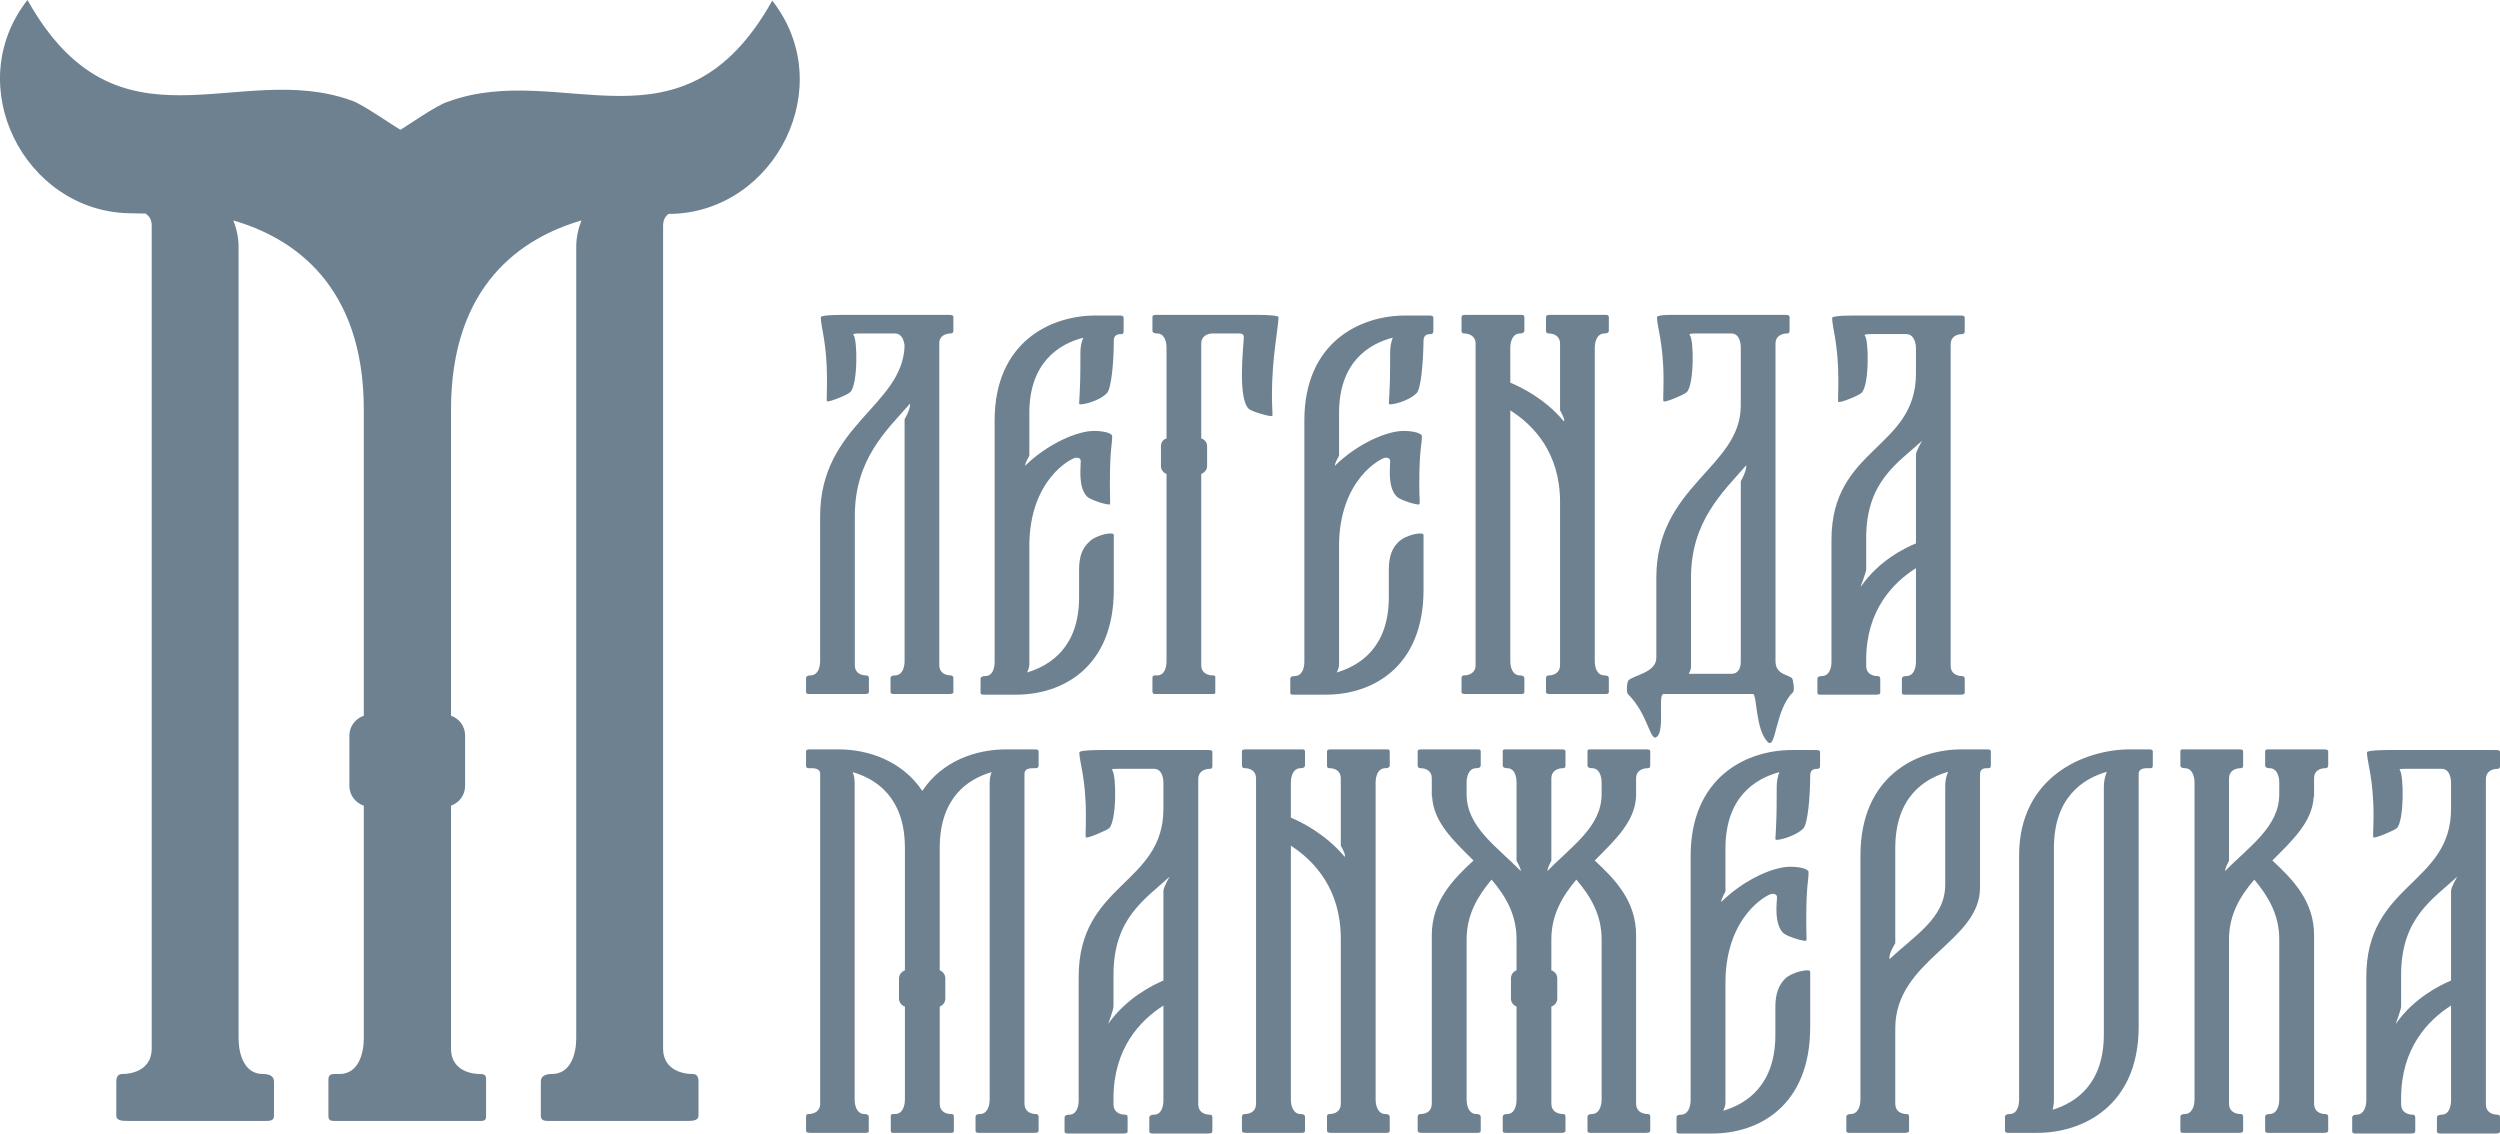
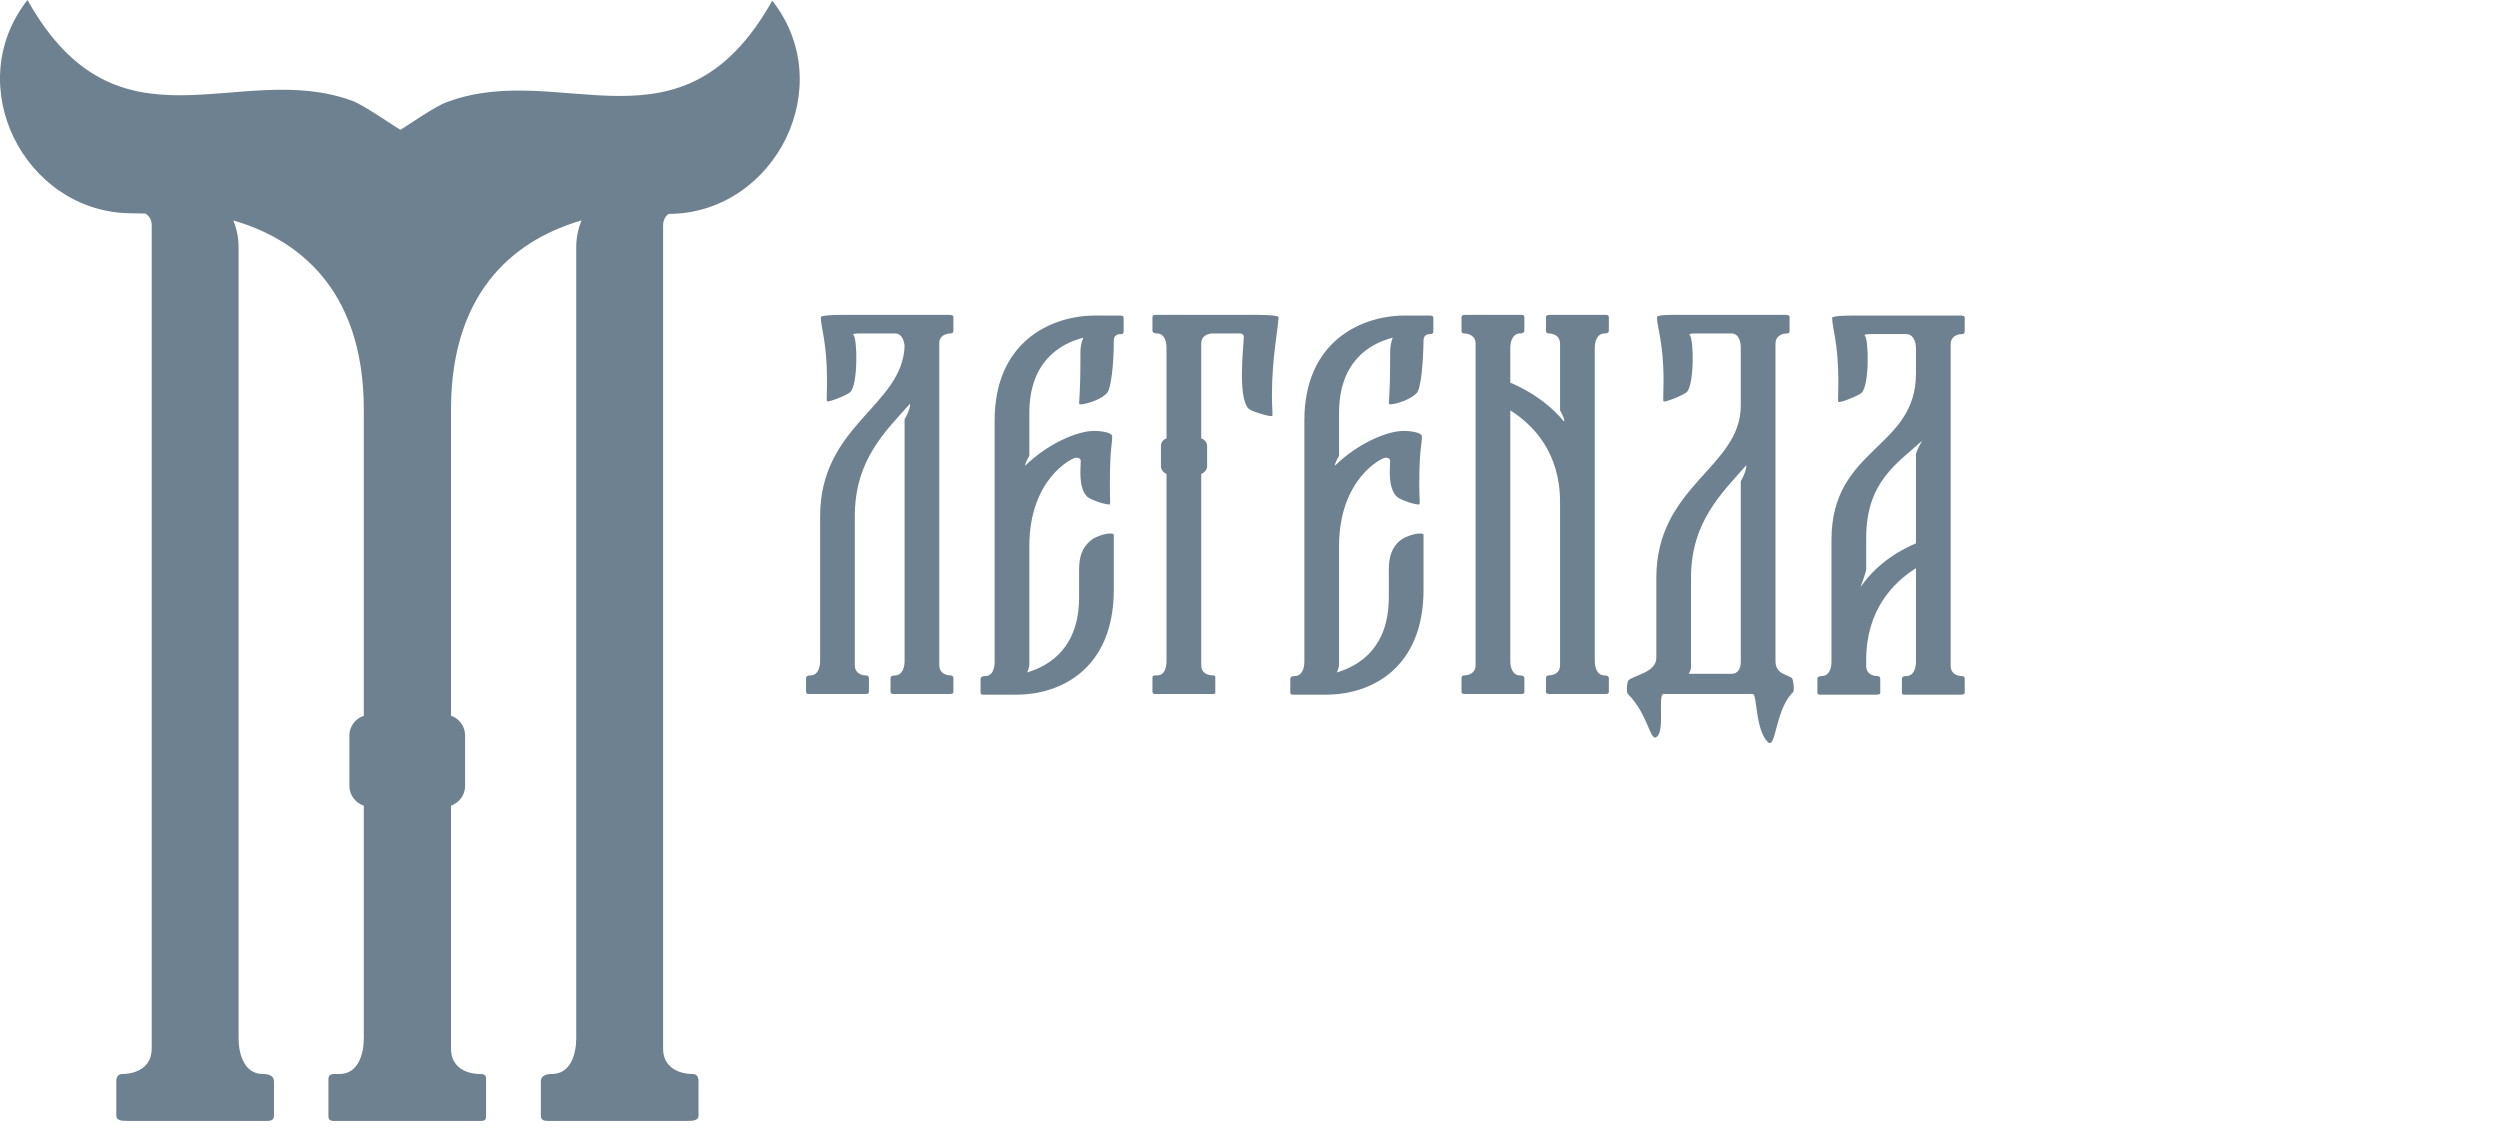
<svg xmlns="http://www.w3.org/2000/svg" width="397" height="180" viewBox="0 0 397 180" fill="none">
  <path d="M150.98 52.952C151.292 52.952 151.397 52.746 151.397 52.487C151.397 52.383 151.397 50.675 151.397 50.364C151.397 50.002 150.98 50.002 150.669 50.002C150.357 50.002 134.446 50.002 134.446 50.002C134.446 50.002 130.34 49.95 130.34 50.364C130.34 51.917 131.328 54.402 131.328 60.304C131.328 62.581 131.223 63.617 131.328 63.719C131.588 63.926 134.655 62.684 135.018 62.27C136.266 61.08 136.163 53.832 135.538 53.211C135.331 53.005 135.851 52.952 136.578 52.952C136.943 52.952 142.089 52.952 142.089 52.952C143.181 52.952 143.546 53.988 143.649 54.919C143.337 64.496 130.235 67.448 130.235 81.994V104.979C130.235 106.014 129.871 107.256 128.675 107.256C128.312 107.256 128 107.361 128 107.722C128 108.085 128 109.638 128 109.845C128 110.052 128.103 110.207 128.415 110.207C128.78 110.207 136.943 110.207 137.254 110.207C137.566 110.207 137.982 110.207 137.982 109.897C137.982 109.534 137.982 107.878 137.982 107.722C137.982 107.463 137.878 107.256 137.566 107.256C136.683 107.256 135.746 106.843 135.746 105.651V81.942C135.746 72.987 140.634 68.482 144.534 64.082C144.534 65.17 143.649 66.567 143.649 66.567V104.979C143.649 106.014 143.286 107.256 142.089 107.256C141.726 107.256 141.414 107.361 141.414 107.722C141.414 108.085 141.414 109.638 141.414 109.845C141.414 110.052 141.518 110.207 141.829 110.207C142.194 110.207 150.357 110.207 150.669 110.207C150.98 110.207 151.397 110.207 151.397 109.897C151.397 109.534 151.397 107.878 151.397 107.722C151.397 107.463 151.292 107.256 150.98 107.256C150.149 107.256 149.16 106.843 149.16 105.651C149.16 104.617 149.16 55.592 149.16 54.556C149.109 53.366 150.149 52.952 150.98 52.952ZM177.704 50.105H177.652C177.652 50.105 174.741 50.105 173.961 50.105C166.838 50.105 157.947 54.299 157.947 66.774C157.947 67.137 157.947 105.083 157.947 105.083C157.947 106.118 157.635 107.361 156.44 107.361C156.075 107.361 155.712 107.463 155.712 107.826C155.712 108.188 155.712 109.741 155.712 110C155.712 110.207 155.815 110.311 156.18 110.311C156.232 110.311 160.755 110.311 161.43 110.311C168.553 110.311 176.872 106.118 176.872 93.642C176.872 93.228 176.872 87.171 176.872 84.944C176.872 84.376 174.064 84.894 172.921 86.084C171.881 87.067 171.361 88.362 171.361 90.433C171.361 90.794 171.361 93.694 171.361 94.832C171.361 102.701 166.89 105.651 163.095 106.791C163.303 106.377 163.458 105.91 163.458 105.496C163.458 105.29 163.458 86.704 163.458 86.704C163.458 76.092 170.218 72.676 170.893 72.676C171.569 72.676 171.621 73.037 171.621 73.246C171.621 74.281 171.206 77.386 172.609 78.835C173.233 79.457 176.041 80.286 176.249 80.079C176.352 79.923 176.249 79.302 176.249 77.025C176.249 71.071 176.612 70.812 176.612 69.259C176.612 68.845 175.469 68.431 173.701 68.431C171.101 68.431 166.37 70.45 162.783 73.97C162.783 73.505 163.458 72.365 163.458 72.365C163.458 72.365 163.458 65.997 163.458 65.584C163.458 57.56 168.19 54.608 172.037 53.625C171.726 54.299 171.569 55.074 171.569 55.955V56.99C171.569 63.358 171.257 63.978 171.413 64.185C171.621 64.341 174.429 63.824 175.781 62.425C176.456 61.753 176.872 57.715 176.872 54.04C176.872 53.005 177.86 53.055 178.069 53.055C178.38 53.055 178.432 52.848 178.432 52.59C178.432 52.487 178.432 50.777 178.432 50.468C178.432 50.105 178.016 50.105 177.704 50.105ZM203.024 50.364C203.024 49.95 198.918 50.002 198.918 50.002C198.918 50.002 183.735 50.002 183.475 50.002C183.112 50.002 183.007 50.157 183.007 50.364C183.007 50.571 183.007 52.124 183.007 52.487C183.007 52.848 183.372 52.952 183.735 52.952C184.932 52.952 185.243 54.247 185.243 55.23V69.621C184.723 69.776 184.359 70.242 184.359 70.864V74.022C184.359 74.591 184.723 75.056 185.243 75.265V104.979C185.243 106.014 184.932 107.256 183.735 107.256C183.684 107.256 183.475 107.256 183.475 107.256C183.164 107.256 183.007 107.308 183.007 107.67V107.722C183.007 108.085 183.007 109.638 183.007 109.845C183.007 109.948 183.06 110.052 183.112 110.104C183.164 110.156 183.215 110.207 183.32 110.207C183.372 110.207 192.575 110.207 192.626 110.207C192.938 110.207 192.99 110.156 192.99 109.897C192.99 109.534 192.99 107.878 192.99 107.722C192.99 107.463 193.042 107.256 192.626 107.256C191.742 107.256 190.755 106.843 190.755 105.651C190.755 105.651 190.755 89.449 190.755 75.265C191.275 75.056 191.69 74.591 191.69 74.022V70.864C191.69 70.242 191.275 69.776 190.755 69.621C190.755 61.39 190.755 54.919 190.755 54.556C190.755 53.366 191.742 52.952 192.626 52.952C194.133 52.952 196.526 52.952 196.786 52.952C197.461 52.952 197.513 53.314 197.513 53.573C197.513 54.608 196.473 63.151 198.293 64.911C198.658 65.325 201.829 66.256 202.036 66.049C202.141 65.945 201.984 64.911 201.984 62.633C201.984 56.731 203.024 51.917 203.024 50.364ZM226.888 50.105C226.838 50.105 226.838 50.105 226.785 50.105C226.785 50.105 223.925 50.105 223.145 50.105C216.022 50.105 207.132 54.299 207.132 66.774C207.132 67.137 207.132 105.083 207.132 105.083C207.132 106.118 206.768 107.361 205.572 107.361C205.209 107.361 204.896 107.463 204.896 107.826C204.896 108.188 204.896 109.741 204.896 110C204.896 110.207 204.949 110.311 205.312 110.311C205.364 110.311 209.887 110.311 210.615 110.311C217.738 110.311 226.058 106.118 226.058 93.642C226.058 93.228 226.058 87.171 226.058 84.944C226.058 84.376 223.25 84.894 222.053 86.084C221.065 87.067 220.545 88.362 220.545 90.433C220.545 90.794 220.545 93.694 220.545 94.832C220.545 102.701 216.075 105.651 212.279 106.791C212.487 106.377 212.642 105.91 212.642 105.496C212.642 105.29 212.642 86.704 212.642 86.704C212.642 76.092 219.402 72.676 220.025 72.676C220.702 72.676 220.754 73.037 220.754 73.246C220.754 74.281 220.338 77.386 221.793 78.835C222.365 79.457 225.173 80.286 225.381 80.079C225.538 79.923 225.381 79.302 225.381 77.025C225.381 71.071 225.798 70.812 225.798 69.259C225.798 68.845 224.601 68.431 222.885 68.431C220.235 68.431 215.555 70.45 211.967 73.97C211.967 73.505 212.642 72.365 212.642 72.365C212.642 72.365 212.642 65.997 212.642 65.584C212.642 57.56 217.322 54.608 221.17 53.625C220.91 54.299 220.754 55.074 220.754 55.955V56.99C220.754 63.358 220.442 63.978 220.598 64.185C220.805 64.341 223.562 63.824 224.965 62.425C225.641 61.753 226.005 57.715 226.058 54.04C226.058 53.005 226.993 53.055 227.201 53.055C227.513 53.055 227.618 52.848 227.618 52.59C227.618 52.487 227.618 50.777 227.618 50.468C227.618 50.105 227.201 50.105 226.888 50.105ZM254.808 52.952C255.173 52.952 255.485 52.848 255.485 52.487C255.485 52.124 255.485 50.571 255.485 50.364C255.485 50.157 255.38 50.002 255.068 50.002C254.705 50.002 246.542 50.002 246.23 50.002C245.918 50.002 245.502 50.002 245.502 50.364C245.502 50.675 245.502 52.383 245.502 52.487C245.502 52.746 245.607 52.952 245.918 52.952C246.75 52.952 247.738 53.366 247.738 54.556C247.738 54.971 247.738 65.17 247.738 65.17C247.738 65.17 248.414 66.308 248.414 66.826C248.414 66.878 248.362 66.878 248.31 66.878C245.294 63.254 241.447 61.442 239.835 60.769V55.23C239.835 54.247 240.199 52.952 241.394 52.952C241.707 52.952 242.071 52.848 242.071 52.487C242.071 52.124 242.071 50.571 242.071 50.364C242.071 50.157 241.967 50.002 241.654 50.002C241.291 50.002 233.128 50.002 232.816 50.002C232.504 50.002 232.088 50.002 232.088 50.364C232.088 50.675 232.088 52.383 232.088 52.487C232.088 52.746 232.193 52.952 232.452 52.952C233.336 52.952 234.324 53.366 234.324 54.556V105.651C234.324 106.843 233.336 107.256 232.452 107.256C232.193 107.256 232.088 107.463 232.088 107.722C232.088 107.878 232.088 109.534 232.088 109.897C232.088 110.207 232.504 110.207 232.816 110.207C233.128 110.207 241.291 110.207 241.654 110.207C241.967 110.207 242.071 110.052 242.071 109.897C242.071 109.638 242.071 108.085 242.071 107.722C242.071 107.361 241.707 107.256 241.394 107.256C240.199 107.256 239.835 106.014 239.835 104.979V65.17C243.527 67.499 247.738 71.899 247.738 79.716C247.738 81.062 247.738 105.29 247.738 105.651C247.738 106.843 246.75 107.256 245.918 107.256C245.607 107.256 245.502 107.463 245.502 107.722C245.502 107.878 245.502 109.534 245.502 109.897C245.502 110.207 245.918 110.207 246.23 110.207C246.542 110.207 254.705 110.207 255.068 110.207C255.38 110.207 255.485 110.052 255.485 109.845C255.485 109.638 255.485 108.085 255.485 107.722C255.485 107.361 255.173 107.256 254.808 107.256C253.613 107.256 253.25 106.014 253.25 104.979V55.23C253.25 54.247 253.613 52.952 254.808 52.952ZM284.6 107.722C283.977 107.102 281.949 107.154 281.949 104.979V54.556C281.949 53.366 282.937 52.952 283.82 52.952C284.133 52.952 284.185 52.746 284.185 52.487C284.185 52.383 284.185 50.675 284.185 50.364C284.185 50.002 283.768 50.002 283.457 50.002C283.197 50.002 265.727 50.002 265.727 50.002C265.727 50.002 263.128 49.95 263.128 50.364C263.128 51.917 264.168 54.402 264.168 60.304C264.168 62.633 264.063 63.617 264.168 63.719C264.376 63.978 267.443 62.684 267.859 62.27C269.054 61.08 269.003 53.832 268.327 53.211C268.119 53.005 268.639 52.952 269.367 52.952C269.731 52.952 274.877 52.952 274.93 52.952C276.126 52.952 276.437 54.247 276.437 55.23V64.393C276.437 74.281 263.024 77.075 263.024 91.778V104.461C263.024 106.791 259.488 107.204 258.605 108.033C258.345 108.292 258.24 109.948 258.5 110.207C261.828 113.469 262.036 118.128 263.18 116.937C264.376 115.798 263.231 110.207 264.168 110.207C264.323 110.207 278.257 110.207 278.362 110.207C279.037 110.207 278.725 115.798 280.702 117.817C282.053 119.163 281.845 112.743 284.705 109.948C285.068 109.586 284.705 107.878 284.6 107.722ZM276.437 76.403V104.979C276.437 106.014 276.126 106.998 274.93 106.998C273.474 106.998 270.407 106.998 270.407 106.998C269.834 106.998 268.899 106.998 268.171 106.998C268.379 106.636 268.534 106.273 268.534 105.859V91.727C268.534 82.823 273.474 78.267 277.322 73.866C277.322 74.954 276.437 76.403 276.437 76.403ZM311.585 53.055C311.897 53.055 312 52.848 312 52.59C312 52.487 312 50.777 312 50.468C312 50.105 311.585 50.105 311.272 50.105C310.96 50.105 295.051 50.105 295.051 50.105C295.051 50.105 290.943 50.053 290.943 50.468C290.943 52.021 291.931 54.506 291.931 60.406C291.931 62.684 291.828 63.719 291.931 63.824C292.191 64.03 295.259 62.788 295.623 62.374C296.871 61.183 296.766 53.936 296.143 53.314C295.935 53.107 296.454 53.055 297.183 53.055C297.546 53.055 302.278 53.055 302.589 53.055C302.642 53.055 302.642 53.055 302.694 53.055C303.889 53.055 304.254 54.349 304.254 55.333V59.32C304.254 71.329 290.84 71.019 290.84 85.721V105.083C290.84 106.118 290.476 107.361 289.28 107.361C288.916 107.361 288.603 107.463 288.603 107.826C288.603 108.188 288.603 109.741 288.603 110C288.603 110.207 288.708 110.311 289.02 110.311C289.383 110.311 297.546 110.311 297.859 110.311C298.171 110.311 298.586 110.311 298.586 110C298.586 109.638 298.586 107.981 298.586 107.826C298.586 107.567 298.482 107.361 298.171 107.361C297.286 107.361 296.351 106.945 296.351 105.755C296.351 105.496 296.351 105.133 296.351 104.772C296.351 96.955 300.562 92.554 304.254 90.224V105.083C304.254 106.118 303.889 107.361 302.694 107.361C302.329 107.361 302.018 107.463 302.018 107.826C302.018 108.188 302.018 109.741 302.018 110C302.018 110.207 302.122 110.311 302.434 110.311C302.798 110.311 310.96 110.311 311.272 110.311C311.585 110.311 312 110.311 312 110C312 109.638 312 107.981 312 107.826C312 107.567 311.897 107.361 311.585 107.361C310.752 107.361 309.765 106.945 309.765 105.755V54.66C309.765 53.47 310.752 53.055 311.585 53.055ZM304.254 72.21V86.291C302.486 87.015 298.379 89.034 295.571 93.072C295.519 93.124 295.466 93.176 295.466 93.176C295.415 93.279 296.351 90.846 296.351 90.433V85.41C296.351 76.455 301.342 73.555 305.242 69.983C305.242 69.983 304.254 71.64 304.254 72.21Z" fill="#6D8191" />
-   <path d="M164.513 121.985C164.826 121.985 164.931 121.775 164.931 121.513C164.931 121.357 164.931 119.682 164.931 119.315C164.931 119 164.513 119 164.199 119C164.148 119 160.392 119 159.766 119C155.071 119 149.647 120.78 146.465 125.597C143.231 120.78 137.806 119 133.163 119C132.485 119 128.73 119 128.73 119C128.417 119 128 119 128 119.315C128 119.682 128 121.357 128 121.513C128 121.775 128.051 121.985 128.364 121.985C129.252 121.985 130.243 121.933 130.243 122.928C130.243 123.346 130.243 175.287 130.243 175.287C130.243 176.492 129.252 176.911 128.364 176.911C128.051 176.911 128 177.12 128 177.382C128 177.487 128 179.215 128 179.529C128 179.895 128.417 179.895 128.73 179.895C129.042 179.895 137.181 179.895 137.545 179.895C137.911 179.895 137.962 179.738 137.962 179.529C137.962 179.318 137.962 177.749 137.962 177.382C137.962 177.015 137.65 176.911 137.284 176.911C136.085 176.911 135.719 175.601 135.719 174.607V124.289C135.719 123.713 135.616 123.137 135.406 122.613C139.215 123.713 143.7 126.697 143.7 134.656C143.7 134.761 143.7 144.342 143.7 154.081C143.179 154.291 142.762 154.762 142.762 155.391V158.585C142.762 159.16 143.179 159.684 143.7 159.842C143.7 167.799 143.7 174.607 143.7 174.607C143.7 175.601 143.335 176.911 142.135 176.911C141.979 176.911 141.874 176.911 141.822 176.911C141.405 176.911 141.458 177.12 141.458 177.382C141.458 177.749 141.458 179.318 141.458 179.529C141.458 179.791 141.51 179.842 141.718 179.895H141.771H141.822H141.874C142.24 179.895 150.43 179.895 150.742 179.895C150.899 179.895 151.003 179.895 151.055 179.895C151.107 179.895 151.107 179.895 151.107 179.895C151.16 179.895 151.16 179.895 151.16 179.895C151.421 179.842 151.472 179.791 151.472 179.529C151.472 179.162 151.472 177.487 151.472 177.382C151.472 177.12 151.472 176.911 151.055 176.911C150.169 176.911 149.229 176.492 149.229 175.287C149.229 175.287 149.229 168.114 149.229 159.842C149.751 159.631 150.117 159.16 150.117 158.585V155.391C150.117 154.762 149.751 154.291 149.229 154.081C149.229 144.29 149.229 134.761 149.229 134.656C149.229 126.697 153.663 123.713 157.471 122.613C157.263 123.137 157.158 123.713 157.158 124.289V174.607C157.158 175.601 156.794 176.911 155.593 176.911C155.229 176.911 154.915 177.015 154.915 177.382C154.915 177.749 154.915 179.318 154.915 179.529C154.915 179.738 155.02 179.895 155.332 179.895C155.698 179.895 163.887 179.895 164.199 179.895C164.513 179.895 164.931 179.895 164.931 179.529C164.931 179.215 164.931 177.487 164.931 177.382C164.931 177.12 164.826 176.911 164.513 176.911C163.679 176.911 162.687 176.492 162.687 175.287C162.687 175.287 162.687 123.555 162.687 122.928C162.687 121.933 163.679 121.985 164.513 121.985ZM192.159 122.089C192.473 122.089 192.524 121.88 192.524 121.618C192.524 121.462 192.524 119.786 192.524 119.42C192.524 119.105 192.107 119.105 191.794 119.105C191.48 119.105 175.519 119.105 175.519 119.105C175.519 119.105 171.398 119.053 171.398 119.471C171.398 120.991 172.441 123.504 172.441 129.525C172.441 131.828 172.338 132.876 172.441 132.981C172.65 133.19 175.727 131.881 176.146 131.514C177.345 130.257 177.293 122.98 176.615 122.299C176.407 122.089 176.928 122.089 177.658 122.089C178.023 122.089 182.77 122.089 183.135 122.089C183.135 122.089 183.187 122.089 183.239 122.089C184.439 122.089 184.752 123.346 184.752 124.393V128.425C184.752 140.52 171.294 140.206 171.294 155.129V174.711C171.294 175.707 170.981 177.015 169.782 177.015C169.416 177.015 169.05 177.12 169.05 177.487C169.05 177.853 169.05 179.424 169.05 179.633C169.05 179.842 169.155 180 169.521 180C169.833 180 178.023 180 178.336 180C178.649 180 179.066 180 179.066 179.633C179.066 179.318 179.066 177.591 179.066 177.487C179.066 177.225 179.014 177.015 178.702 177.015C177.814 177.015 176.823 176.596 176.823 175.392C176.823 175.078 176.823 174.763 176.823 174.398C176.823 166.491 181.048 162.04 184.752 159.684V174.711C184.752 175.707 184.439 177.015 183.239 177.015C182.874 177.015 182.509 177.12 182.509 177.487C182.509 177.853 182.509 179.424 182.509 179.633C182.509 179.842 182.613 180 182.979 180C183.292 180 191.48 180 191.794 180C192.107 180 192.524 180 192.524 179.633C192.524 179.318 192.524 177.591 192.524 177.487C192.524 177.225 192.473 177.015 192.159 177.015C191.272 177.015 190.281 176.596 190.281 175.392V123.713C190.281 122.509 191.272 122.089 192.159 122.089ZM184.752 141.462V155.705C183.031 156.438 178.91 158.48 176.041 162.511C175.988 162.564 175.936 162.617 175.936 162.669C175.936 162.773 176.823 160.313 176.823 159.842V154.814C176.823 145.757 181.83 142.824 185.743 139.211C185.743 139.211 184.752 140.887 184.752 141.462ZM220.013 121.985C220.379 121.985 220.692 121.88 220.692 121.513C220.692 121.147 220.692 119.576 220.692 119.367C220.692 119.105 220.587 119 220.274 119C219.909 119 211.72 119 211.406 119C211.146 119 210.729 119 210.729 119.315C210.729 119.682 210.729 121.357 210.729 121.513C210.729 121.775 210.781 121.985 211.093 121.985C211.981 121.985 212.919 122.404 212.919 123.608C212.919 124.027 212.919 134.29 212.919 134.29C212.919 134.29 213.598 135.441 213.598 135.965C213.598 136.018 213.546 136.018 213.493 136.018C210.468 132.405 206.608 130.519 204.99 129.839V124.289C204.99 123.242 205.356 121.985 206.555 121.985C206.921 121.985 207.234 121.88 207.234 121.513C207.234 121.147 207.234 119.576 207.234 119.367C207.234 119.105 207.129 119 206.816 119C206.452 119 198.262 119 197.949 119C197.636 119 197.219 119 197.219 119.315C197.219 119.682 197.219 121.357 197.219 121.513C197.219 121.775 197.322 121.985 197.636 121.985C198.523 121.985 199.461 122.404 199.461 123.608V175.287C199.461 176.492 198.523 176.911 197.636 176.911C197.322 176.911 197.219 177.12 197.219 177.382C197.219 177.487 197.219 179.215 197.219 179.529C197.219 179.895 197.636 179.895 197.949 179.895C198.262 179.895 206.452 179.895 206.816 179.895C207.129 179.895 207.234 179.738 207.234 179.529C207.234 179.318 207.234 177.749 207.234 177.382C207.234 177.015 206.921 176.911 206.555 176.911C205.356 176.911 204.99 175.601 204.99 174.607V134.29C208.695 136.698 212.919 141.149 212.919 149.055C212.919 150.416 212.919 174.921 212.919 175.287C212.919 176.492 211.981 176.911 211.093 176.911C210.781 176.911 210.729 177.12 210.729 177.382C210.729 177.487 210.729 179.215 210.729 179.529C210.729 179.895 211.146 179.895 211.406 179.895C211.72 179.895 219.909 179.895 220.274 179.895C220.587 179.895 220.692 179.738 220.692 179.529C220.692 179.318 220.692 177.749 220.692 177.382C220.692 177.015 220.379 176.911 220.013 176.911C218.814 176.911 218.449 175.601 218.449 174.607V124.289C218.449 123.242 218.814 121.985 220.013 121.985ZM261.691 121.985C262.005 121.985 262.056 121.775 262.056 121.513C262.056 121.357 262.056 119.682 262.056 119.315C262.056 119 261.639 119 261.326 119C261.014 119 252.875 119 252.511 119C252.145 119 252.094 119.105 252.094 119.367C252.094 119.576 252.094 121.147 252.094 121.513C252.094 121.88 252.406 121.985 252.771 121.985C253.971 121.985 254.337 123.242 254.337 124.289V126.121C254.337 131.305 249.538 134.394 245.729 138.322C245.729 137.798 246.355 136.698 246.355 136.698V123.608C246.355 122.404 247.346 121.985 248.234 121.985C248.546 121.985 248.598 121.775 248.598 121.513C248.598 121.357 248.598 119.682 248.598 119.315C248.598 119 248.181 119 247.868 119C247.555 119 239.417 119 239.053 119C238.687 119 238.635 119.105 238.635 119.315C238.635 119.576 238.635 121.147 238.635 121.513C238.635 121.88 238.948 121.985 239.314 121.985C240.513 121.985 240.827 123.242 240.827 124.289V136.698C240.827 136.698 241.504 137.798 241.504 138.322C237.644 134.394 232.898 131.305 232.898 126.121V124.289C232.898 123.242 233.262 121.985 234.463 121.985C234.827 121.985 235.14 121.88 235.14 121.513C235.14 121.147 235.14 119.576 235.14 119.315C235.14 119.105 235.036 119 234.724 119C234.358 119 226.168 119 225.855 119C225.543 119 225.125 119 225.125 119.315C225.125 119.682 225.125 121.357 225.125 121.513C225.125 121.775 225.23 121.985 225.543 121.985C226.429 121.985 227.369 122.404 227.369 123.555C227.369 124.079 227.369 126.488 227.369 126.488H227.42C227.63 130.519 230.758 133.452 233.994 136.645C230.655 139.735 227.369 143.138 227.369 148.532C227.369 149.212 227.369 174.816 227.369 175.287C227.369 176.492 226.429 176.911 225.543 176.911C225.23 176.911 225.125 177.12 225.125 177.382C225.125 177.487 225.125 179.215 225.125 179.529C225.125 179.895 225.543 179.895 225.855 179.895C226.168 179.895 234.358 179.895 234.724 179.895C235.036 179.895 235.14 179.738 235.14 179.529C235.14 179.318 235.14 177.749 235.14 177.382C235.14 177.015 234.827 176.911 234.463 176.911C233.262 176.911 232.898 175.601 232.898 174.607C232.898 174.607 232.898 151.725 232.898 149.159C232.898 145.233 234.671 142.3 236.861 139.682C239.104 142.3 240.827 145.233 240.827 149.159C240.827 149.788 240.827 151.674 240.827 154.081C240.305 154.291 239.939 154.762 239.939 155.391V158.585C239.939 159.16 240.305 159.631 240.827 159.842C240.827 166.804 240.827 174.607 240.827 174.607C240.827 175.601 240.513 176.911 239.314 176.911C238.948 176.911 238.635 177.015 238.635 177.382C238.635 177.749 238.635 179.318 238.635 179.529C238.635 179.738 238.687 179.895 239.053 179.895C239.417 179.895 247.555 179.895 247.868 179.895C248.181 179.895 248.598 179.895 248.598 179.529C248.598 179.215 248.598 177.487 248.598 177.382C248.598 177.12 248.546 176.911 248.234 176.911C247.346 176.911 246.355 176.492 246.355 175.287C246.355 175.025 246.355 166.962 246.355 159.842C246.929 159.631 247.294 159.16 247.294 158.585V155.391C247.294 154.762 246.929 154.291 246.355 154.081C246.355 151.674 246.355 149.788 246.355 149.159C246.355 145.233 248.129 142.3 250.319 139.682C252.563 142.3 254.337 145.233 254.337 149.159C254.337 151.725 254.337 174.607 254.337 174.607C254.337 175.601 253.971 176.911 252.771 176.911C252.406 176.911 252.094 177.015 252.094 177.382C252.094 177.749 252.094 179.318 252.094 179.529C252.094 179.738 252.145 179.895 252.511 179.895C252.875 179.895 261.014 179.895 261.326 179.895C261.639 179.895 262.056 179.895 262.056 179.529C262.056 179.215 262.056 177.487 262.056 177.382C262.056 177.12 262.005 176.911 261.691 176.911C260.804 176.911 259.813 176.492 259.813 175.287C259.813 174.816 259.813 150.05 259.813 148.532C259.813 143.138 256.579 139.735 253.241 136.645C256.423 133.452 259.604 130.519 259.813 126.488C259.813 126.488 259.813 124.079 259.813 123.555C259.813 122.404 260.804 121.985 261.691 121.985ZM288.293 119.105H288.242C288.242 119.105 285.32 119.105 284.538 119.105C277.392 119.105 268.472 123.346 268.472 135.965C268.472 136.332 268.472 174.711 268.472 174.711C268.472 175.707 268.107 177.015 266.907 177.015C266.542 177.015 266.229 177.12 266.229 177.487C266.229 177.853 266.229 179.424 266.229 179.633C266.229 179.842 266.334 180 266.646 180C266.751 180 271.289 180 271.968 180C279.113 180 287.46 175.758 287.46 163.088C287.46 162.72 287.46 156.594 287.46 154.291C287.46 153.767 284.643 154.291 283.442 155.443C282.451 156.49 281.929 157.8 281.929 159.893C281.929 160.26 281.929 163.193 281.929 164.344C281.929 172.25 277.444 175.287 273.636 176.387C273.845 175.969 274.002 175.549 274.002 175.13C274.002 174.921 274.002 156.071 274.002 156.071C274.002 145.39 280.783 141.935 281.408 141.935C282.087 141.935 282.19 142.248 282.19 142.509C282.139 143.557 281.721 146.699 283.181 148.165C283.808 148.741 286.625 149.579 286.833 149.37C286.938 149.264 286.833 148.584 286.833 146.28C286.833 140.311 287.199 140.049 287.199 138.478C287.199 138.06 286.05 137.64 284.277 137.64C281.617 137.64 276.922 139.682 273.323 143.244C273.323 142.72 274.002 141.567 274.002 141.567C274.002 141.567 274.002 135.127 274.002 134.761C274.002 126.593 278.696 123.66 282.556 122.613C282.295 123.346 282.139 124.131 282.139 124.97V126.07C282.139 132.509 281.826 133.138 281.982 133.347C282.19 133.505 284.956 132.928 286.364 131.567C287.041 130.886 287.46 126.75 287.46 123.084C287.46 122.037 288.398 122.089 288.659 122.089C288.92 122.089 289.025 121.88 289.025 121.618C289.025 121.462 289.025 119.786 289.025 119.42C289.025 119.105 288.606 119.105 288.293 119.105ZM315.471 119C315.366 119 312.34 119 311.505 119C304.359 119 295.439 123.242 295.439 135.86C295.439 136.122 295.439 174.607 295.439 174.607C295.439 175.601 295.075 176.911 293.876 176.911C293.51 176.911 293.197 177.015 293.197 177.382C293.197 177.749 293.197 179.318 293.197 179.529C293.197 179.738 293.302 179.895 293.615 179.895C293.979 179.895 302.169 179.895 302.482 179.895C302.743 179.895 303.16 179.895 303.16 179.529C303.16 179.215 303.16 177.487 303.16 177.382C303.16 177.12 303.107 176.911 302.796 176.911C301.908 176.911 300.97 176.492 300.97 175.287C300.97 174.24 300.97 168.166 300.97 168.166C300.97 168.166 300.97 165.915 300.97 163.297C300.97 152.406 314.427 149.632 314.427 140.94C314.427 139.787 314.427 123.451 314.427 122.928C314.427 121.933 315.313 121.985 315.784 121.985C316.096 121.985 316.148 121.775 316.148 121.513C316.148 121.357 316.148 119.682 316.148 119.315C316.148 119 315.731 119 315.471 119ZM308.898 124.864V140.52C308.898 145.808 303.995 148.584 300.082 152.301C300.082 152.301 300.03 152.196 300.03 152.092C300.03 151.254 300.97 149.788 300.97 149.788C300.97 149.788 300.97 134.97 300.97 134.656C300.97 126.644 305.507 123.66 309.368 122.56C309.054 123.242 308.898 124.027 308.898 124.864ZM341.134 119C341.134 119 338.473 119 338.265 119C331.118 119 320.635 123.242 320.635 135.86C320.635 136.227 320.635 174.607 320.635 174.607C320.635 175.601 320.322 176.911 319.121 176.911C318.757 176.911 318.391 177.015 318.391 177.382C318.391 177.749 318.391 179.318 318.391 179.529C318.391 179.738 318.496 179.895 318.86 179.895C318.913 179.895 323.034 179.895 323.555 179.895C330.649 179.895 339.516 175.707 339.621 163.244C339.621 163.244 339.621 123.504 339.621 122.928C339.621 121.933 340.612 121.985 341.5 121.985C341.812 121.985 341.864 121.775 341.864 121.513C341.864 121.357 341.864 119.682 341.864 119.315C341.864 119 341.447 119 341.134 119ZM334.093 124.864C334.093 124.864 334.093 164.03 334.093 164.239C334.093 172.094 329.711 175.078 325.955 176.23C326.111 175.707 326.164 175.078 326.164 174.449C326.164 174.083 326.164 135.023 326.164 134.656C326.164 126.644 330.754 123.66 334.562 122.56C334.301 123.242 334.093 124.027 334.093 124.864ZM369.301 121.985C369.614 121.985 369.719 121.775 369.719 121.513C369.719 121.357 369.719 119.682 369.719 119.315C369.719 119 369.25 119 368.989 119C368.676 119 360.486 119 360.122 119C359.808 119 359.704 119.105 359.704 119.367C359.704 119.576 359.704 121.147 359.704 121.513C359.704 121.88 360.017 121.985 360.383 121.985C361.582 121.985 361.946 123.242 361.946 124.289V126.121C361.946 131.305 357.2 134.394 353.34 138.322C353.34 137.798 353.966 136.698 353.966 136.698V123.608C353.966 122.404 354.957 121.985 355.843 121.985C356.157 121.985 356.209 121.775 356.209 121.513C356.209 121.357 356.209 119.682 356.209 119.315C356.209 119 355.792 119 355.531 119C355.166 119 347.028 119 346.663 119C346.298 119 346.246 119.105 346.246 119.315C346.246 119.576 346.246 121.147 346.246 121.513C346.246 121.88 346.559 121.985 346.924 121.985C348.124 121.985 348.489 123.242 348.489 124.289V174.607C348.489 175.601 348.124 176.911 346.924 176.911C346.559 176.911 346.246 177.015 346.246 177.382C346.246 177.749 346.246 179.318 346.246 179.529C346.246 179.738 346.298 179.895 346.663 179.895C347.028 179.895 355.166 179.895 355.531 179.895C355.792 179.895 356.209 179.895 356.209 179.529C356.209 179.215 356.209 177.487 356.209 177.382C356.209 177.12 356.157 176.911 355.843 176.911C354.957 176.911 353.966 176.492 353.966 175.287C353.966 174.816 353.966 151.725 353.966 149.159C353.966 145.233 355.74 142.3 357.983 139.682C360.173 142.3 361.946 145.233 361.946 149.159C361.946 151.725 361.946 174.607 361.946 174.607C361.946 175.601 361.582 176.911 360.383 176.911C360.017 176.911 359.704 177.015 359.704 177.382C359.704 177.749 359.704 179.318 359.704 179.529C359.704 179.738 359.808 179.895 360.122 179.895C360.486 179.895 368.676 179.895 368.989 179.895C369.25 179.895 369.719 179.895 369.719 179.529C369.719 179.215 369.719 177.487 369.719 177.382C369.719 177.12 369.614 176.911 369.301 176.911C368.415 176.911 367.476 176.492 367.476 175.287C367.476 174.816 367.476 151.987 367.476 151.987C367.476 151.987 367.476 150.05 367.476 148.532C367.476 143.138 364.19 139.735 360.852 136.645C364.033 133.452 367.216 130.519 367.424 126.488H367.476C367.476 126.488 367.476 124.079 367.476 123.555C367.476 122.404 368.415 121.985 369.301 121.985ZM396.634 122.089C396.948 122.089 397 121.88 397 121.618C397 121.462 397 119.786 397 119.42C397 119.105 396.582 119.105 396.27 119.105C395.957 119.105 379.995 119.105 379.995 119.105C379.995 119.105 375.874 119.053 375.874 119.471C375.874 120.991 376.918 123.504 376.918 129.525C376.918 131.828 376.76 132.876 376.918 132.981C377.126 133.19 380.204 131.881 380.621 131.514C381.82 130.257 381.716 122.98 381.09 122.299C380.882 122.089 381.403 122.089 382.133 122.089C382.499 122.089 387.245 122.089 387.559 122.089C387.611 122.089 387.662 122.089 387.715 122.089C388.915 122.089 389.227 123.346 389.227 124.393V128.425C389.227 140.52 375.77 140.206 375.77 155.129V174.711C375.77 175.707 375.405 177.015 374.204 177.015C373.891 177.015 373.527 177.12 373.527 177.487C373.527 177.853 373.527 179.424 373.527 179.633C373.527 179.842 373.632 180 373.944 180C374.309 180 382.499 180 382.811 180C383.124 180 383.542 180 383.542 179.633C383.542 179.318 383.542 177.591 383.542 177.487C383.542 177.225 383.438 177.015 383.177 177.015C382.291 177.015 381.298 176.596 381.298 175.392C381.298 175.078 381.298 174.763 381.298 174.398C381.298 166.491 385.524 162.04 389.227 159.684V174.711C389.227 175.707 388.915 177.015 387.715 177.015C387.35 177.015 386.984 177.12 386.984 177.487C386.984 177.853 386.984 179.424 386.984 179.633C386.984 179.842 387.089 180 387.454 180C387.767 180 395.957 180 396.27 180C396.582 180 397 180 397 179.633C397 179.318 397 177.591 397 177.487C397 177.225 396.948 177.015 396.634 177.015C395.748 177.015 394.757 176.596 394.757 175.392V123.713C394.757 122.509 395.748 122.089 396.634 122.089ZM389.227 141.462V155.705C387.506 156.438 383.333 158.48 380.516 162.511C380.465 162.564 380.412 162.617 380.412 162.669C380.36 162.773 381.298 160.313 381.298 159.842V154.814C381.298 145.757 386.307 142.824 390.218 139.211C390.218 139.211 389.227 140.887 389.227 141.462Z" fill="#6D8191" />
  <path fill-rule="evenodd" clip-rule="evenodd" d="M23.103 33.913C23.676 34.278 24.092 34.851 24.092 35.841C24.092 36.883 24.092 166.54 24.092 166.54C24.092 169.508 21.593 170.55 19.407 170.55C18.677 170.55 18.469 171.124 18.469 171.748C18.469 172.061 18.469 176.281 18.469 177.166C18.469 178 19.511 178 20.291 178C21.072 178 41.531 178 42.416 178C43.301 178 43.509 177.687 43.509 177.114C43.509 176.593 43.509 172.687 43.509 171.748C43.509 170.811 42.676 170.55 41.739 170.55C38.771 170.55 37.887 167.373 37.887 164.873V39.175C37.887 37.767 37.574 36.309 37.054 35.007C46.581 37.767 57.773 45.269 57.773 65.064C57.773 65.377 57.773 89.338 57.773 113.666C56.471 114.083 55.483 115.333 55.483 116.791V124.814C55.483 126.272 56.471 127.522 57.773 127.94C57.773 147.89 57.773 164.873 57.773 164.873C57.773 167.373 56.888 170.55 53.921 170.55C53.505 170.55 53.244 170.55 53.14 170.55C52.098 170.55 52.151 171.071 52.151 171.748C52.151 172.687 52.151 176.593 52.151 177.114C52.151 177.166 52.151 177.166 52.151 177.166C52.151 177.739 52.306 177.948 52.879 178C52.879 178 52.932 178 52.984 178C52.984 178 53.035 178 53.14 178C53.14 178 53.192 178 53.244 178C54.129 178 74.588 178 75.42 178C75.837 178 76.148 178 76.253 178C76.358 178 76.409 178 76.409 178C76.461 178 76.461 178 76.513 178C77.086 177.948 77.189 177.739 77.189 177.166C77.189 177.166 77.189 177.166 77.189 177.114C77.189 176.229 77.189 172.061 77.189 171.748C77.189 171.071 77.294 170.55 76.253 170.55C74.067 170.55 71.62 169.508 71.62 166.54C71.62 166.54 71.62 148.672 71.62 127.94C72.921 127.47 73.858 126.272 73.858 124.814V116.791C73.858 115.333 72.921 114.083 71.62 113.666C71.62 89.183 71.62 65.377 71.62 65.064C71.62 45.269 82.812 37.767 92.339 35.007C91.818 36.309 91.506 37.767 91.506 39.175V164.873C91.506 167.373 90.621 170.55 87.653 170.55C86.717 170.55 85.883 170.811 85.883 171.748C85.883 172.687 85.883 176.593 85.883 177.114C85.883 177.687 86.091 178 86.977 178C87.861 178 108.32 178 109.101 178C109.882 178 110.923 178 110.923 177.166C110.923 176.281 110.923 172.061 110.923 171.748C110.923 171.071 110.715 170.55 109.985 170.55C107.8 170.55 105.301 169.508 105.301 166.54C105.301 166.54 105.301 37.402 105.301 35.841C105.301 34.902 105.665 34.33 106.185 33.965H106.706C123.157 33.496 133.256 13.649 122.636 0.105C108.268 25.734 89.267 9.481 71.151 16.149C69.434 16.618 64.488 20.108 63.551 20.629V20.578C62.718 20.16 57.616 16.566 55.898 15.993C37.782 9.378 18.73 25.63 4.362 0C-6.257 13.544 3.842 33.391 20.344 33.86C21.28 33.86 22.218 33.913 23.103 33.913Z" fill="#6D8191" />
</svg>